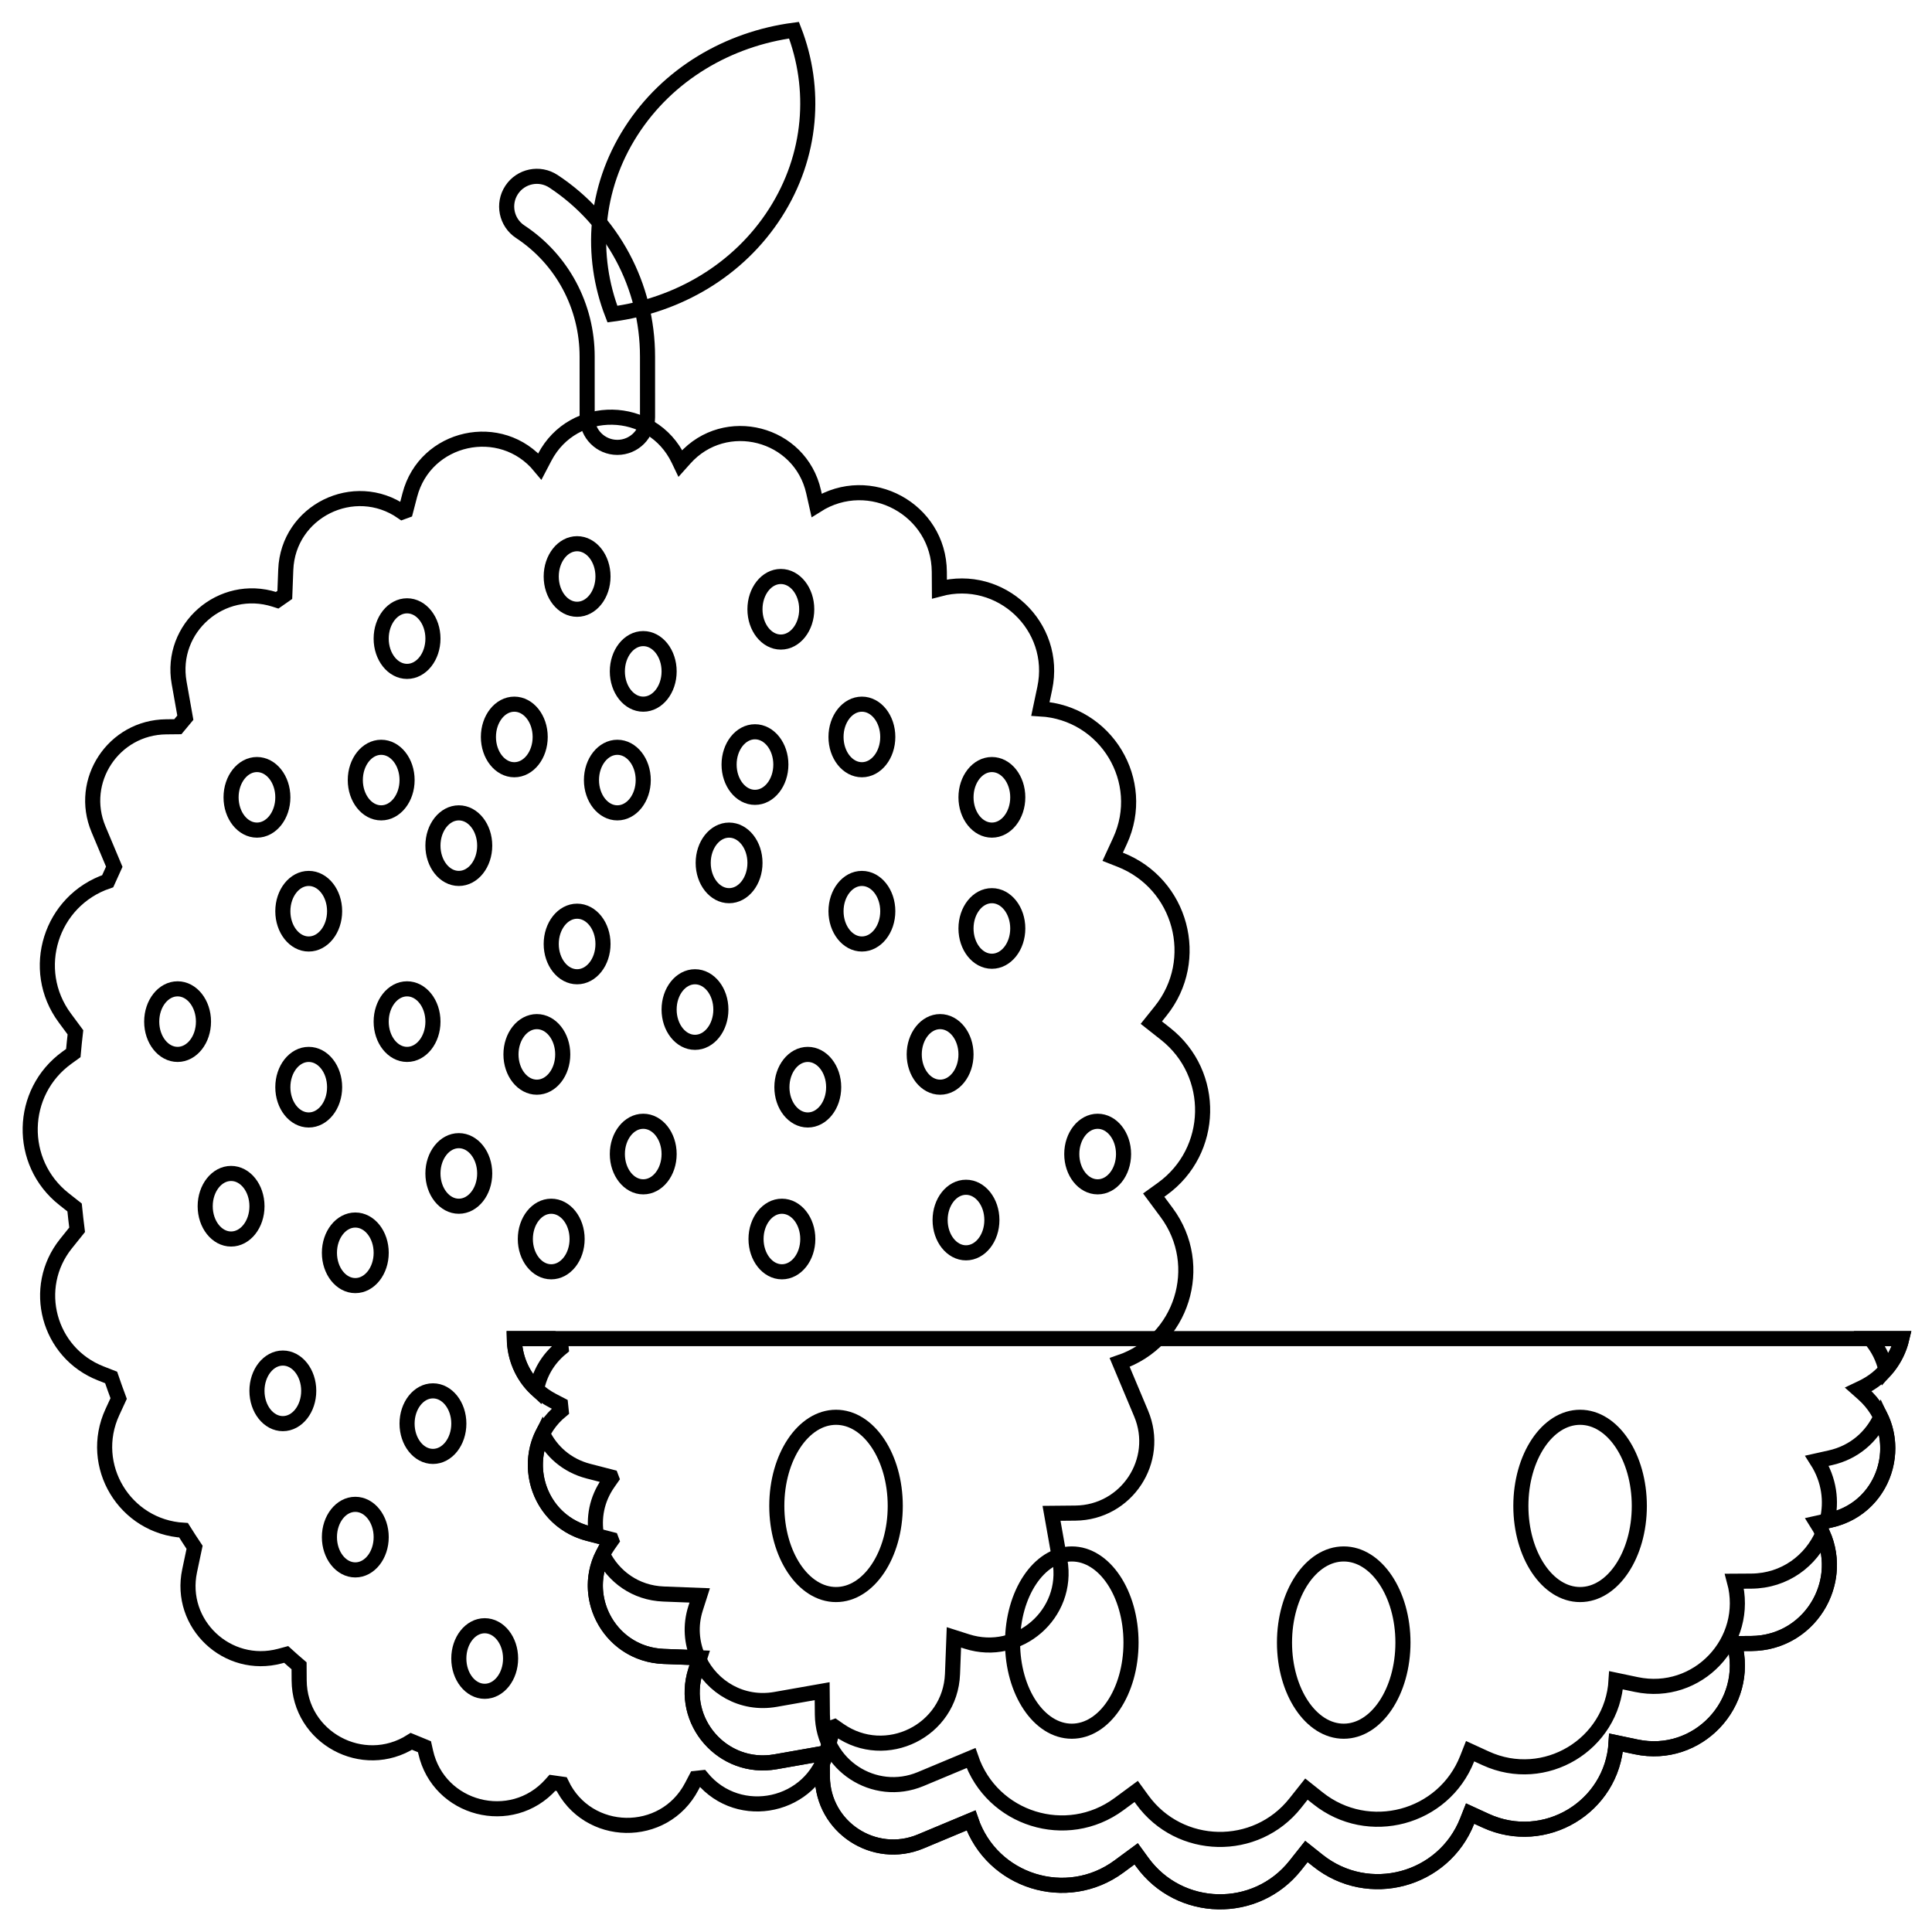
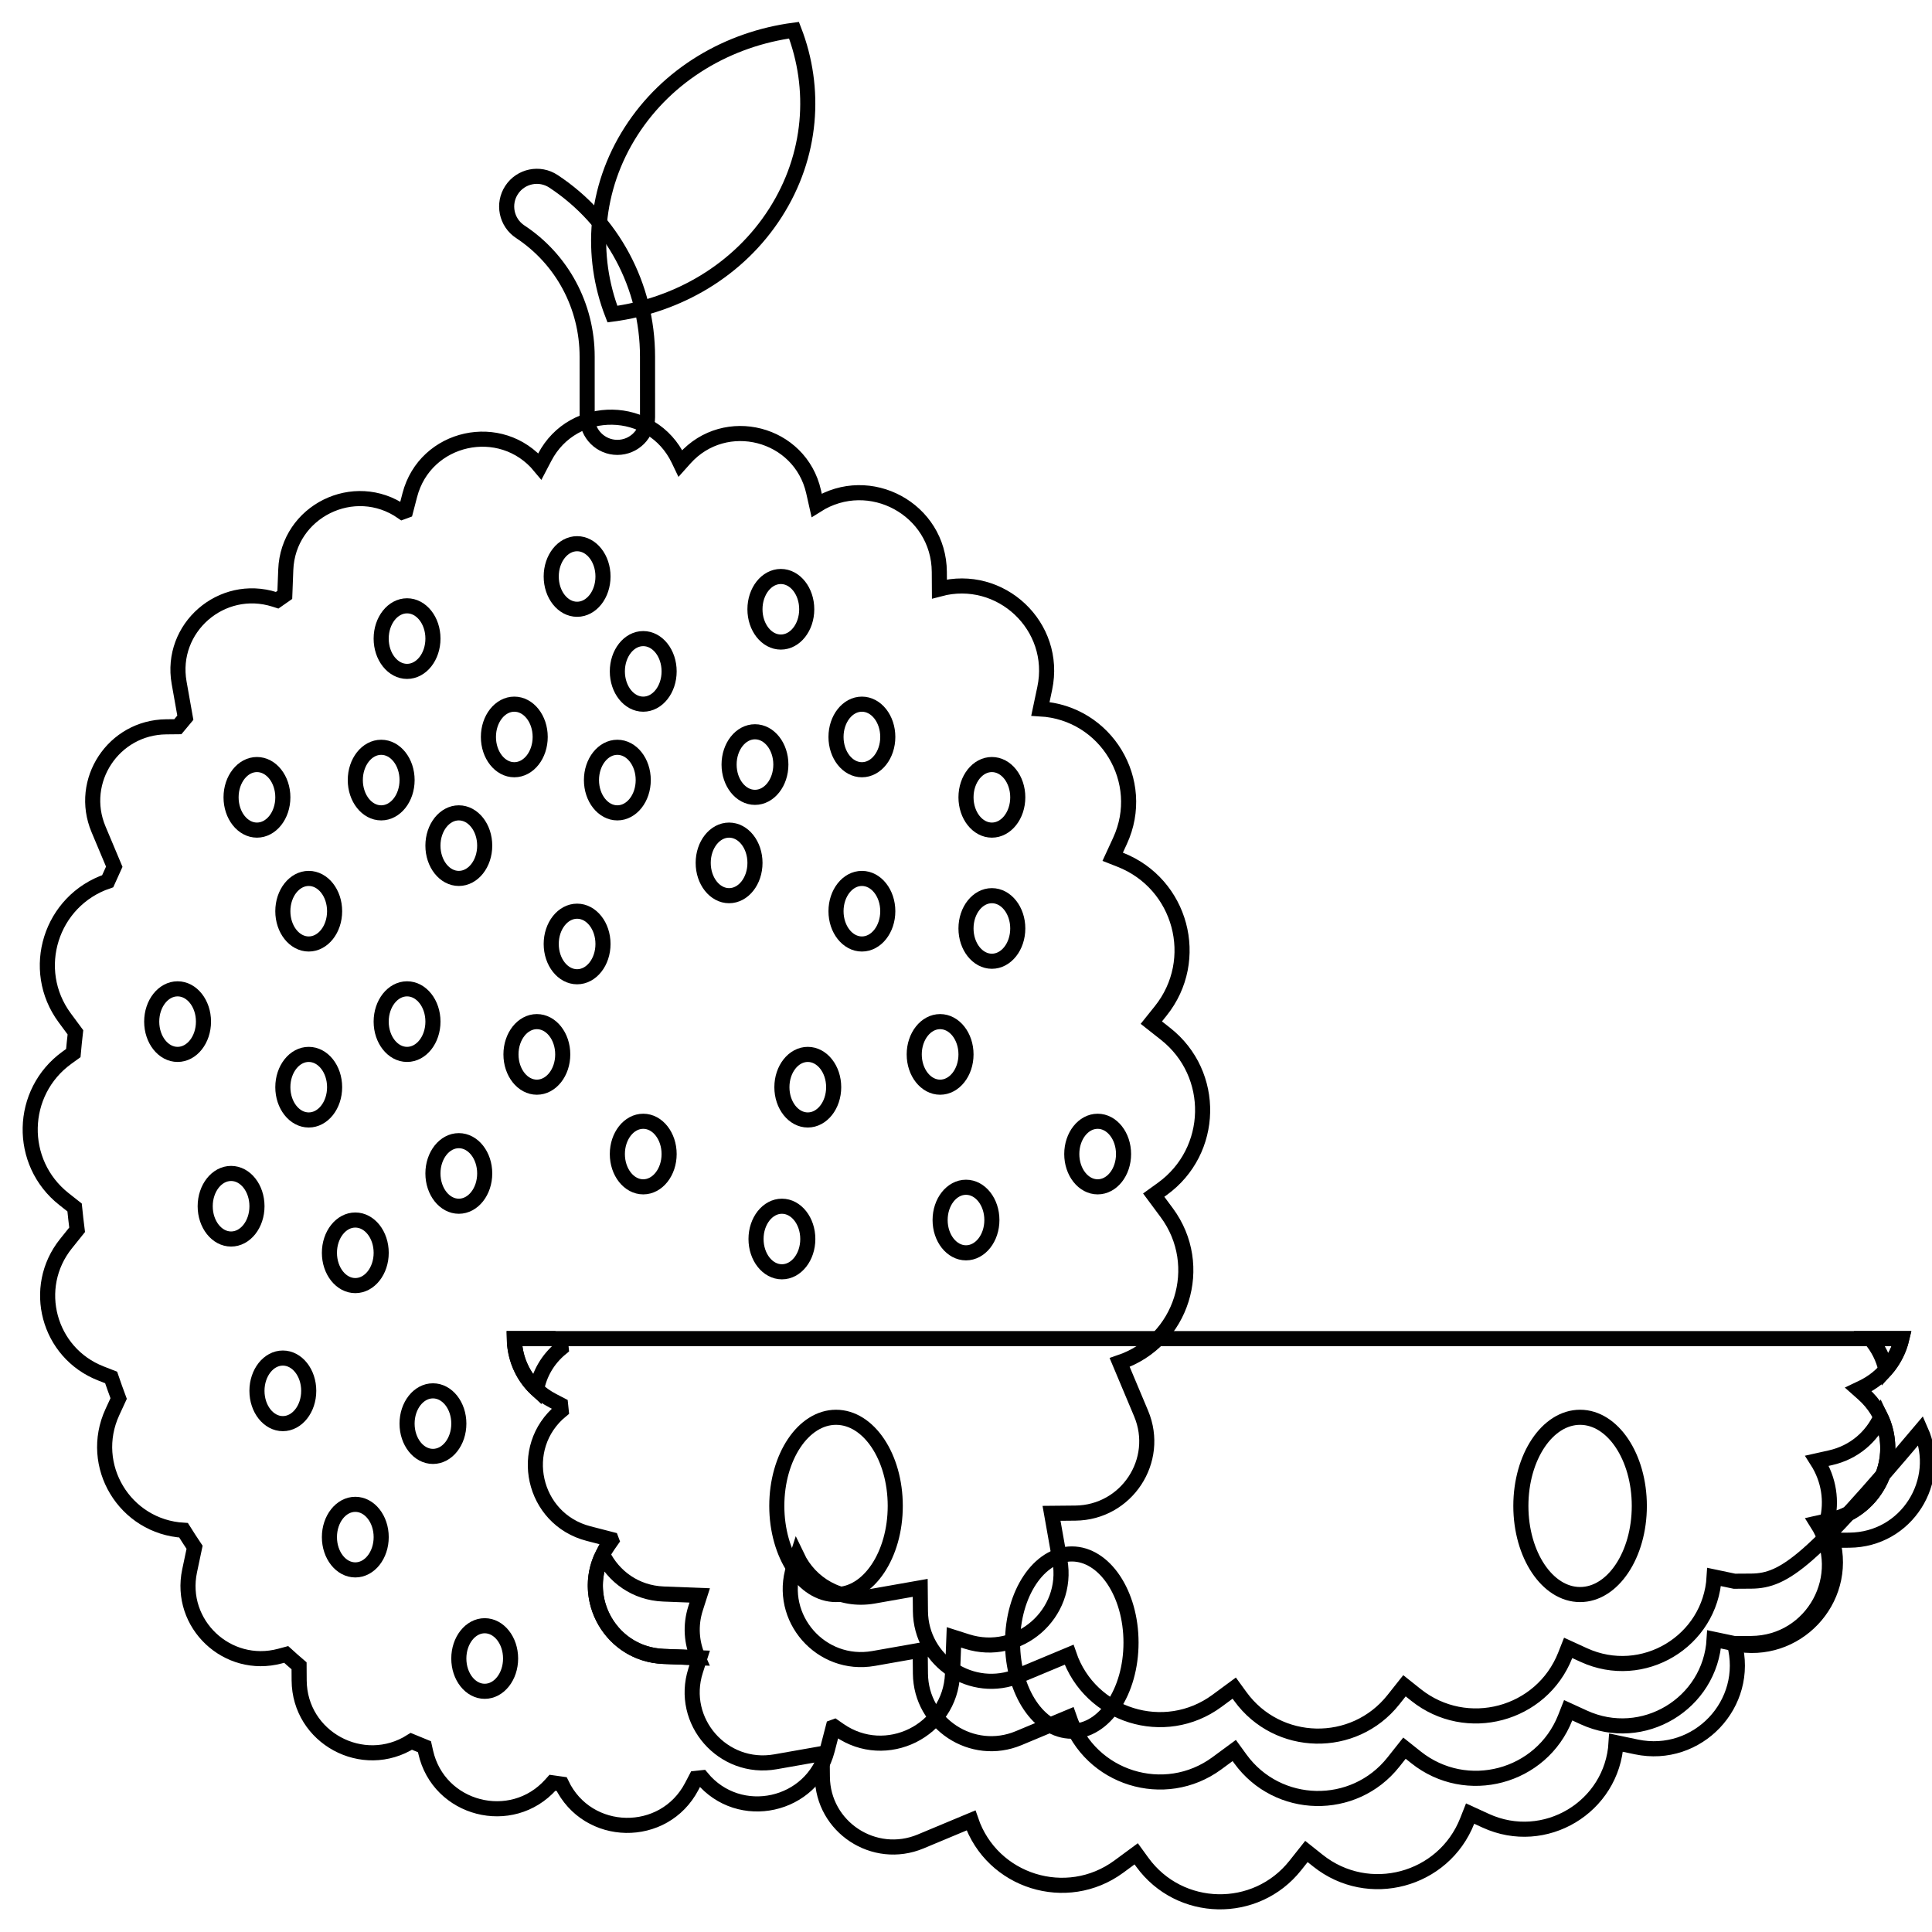
<svg xmlns="http://www.w3.org/2000/svg" width="800px" height="800px" viewBox="0 0 128 128" version="1.1" xml:space="preserve" fill="none" stroke="black">
  <g id="_x33_0_Mulberry" />
  <g id="_x32_9_Star_Fruit" />
  <g id="_x32_8_Apricot" />
  <g id="_x32_7_Litchi" />
  <g id="_x32_6_Kiwi" />
  <g id="_x32_5_Jackfruit">
    <g id="XMLID_44_">
      <g id="XMLID_18_">
        <g id="XMLID_6_">
          <path d="M41.806,8.706c-2.43,3.799-2.729,8.24-1.233,12.104c4.335-0.573,8.369-2.906,10.799-6.706      c2.43-3.799,2.73-8.24,1.233-12.104C48.271,2.573,44.237,4.906,41.806,8.706z" id="XMLID_17_" />
          <path d="M40.901,29.64c-1.104,0-2-0.896-2-2L38.9,23.629c0-3.353-1.657-6.447-4.433-8.276      c-0.922-0.608-1.177-1.849-0.569-2.771c0.608-0.922,1.848-1.179,2.771-0.569c3.902,2.572,6.231,6.914,6.231,11.616l0.001,4.011      C42.901,28.744,42.007,29.64,40.901,29.64L40.901,29.64z" id="XMLID_17_" />
        </g>
        <path d="M76.436,79.18l0.57-0.411c3.469-2.506,3.578-7.621,0.218-10.271l-0.946-0.746l0.622-0.776     c2.715-3.389,1.364-8.429-2.685-10.017l-0.497-0.195l0.484-1.05c1.824-3.953-0.914-8.497-5.273-8.75h0l0.288-1.362     c0.866-4.101-2.916-7.669-6.978-6.582l0,0l-0.007-1.132c-0.027-4.144-4.62-6.638-8.128-4.414l0,0l-0.2-0.89     c-0.883-3.924-5.85-5.208-8.536-2.206l-0.291,0.325l-0.12-0.251c-1.761-3.678-6.98-3.769-8.87-0.155l-0.314,0.6l0,0     c-2.576-3.114-7.608-2.003-8.623,1.904l-0.27,1.038c-0.096,0.035-0.13,0.048-0.225,0.083l0,0     c-3.186-2.218-7.573-0.045-7.722,3.826l-0.064,1.666c-0.211,0.147-0.297,0.207-0.507,0.354l-0.162-0.052     c-3.521-1.122-6.977,1.888-6.333,5.515l0.412,2.319c-0.201,0.241-0.295,0.355-0.496,0.596l-0.773,0.008     c-3.488,0.034-5.83,3.579-4.483,6.786l1.043,2.483c-0.172,0.38-0.262,0.58-0.434,0.96l0,0c-3.778,1.283-5.214,5.857-2.844,9.057     l0.706,0.954c-0.051,0.457-0.102,0.914-0.142,1.376l-0.418,0.302c-3.166,2.286-3.265,6.953-0.199,9.371l0.703,0.555     c0.051,0.495,0.103,0.99,0.167,1.479L4.37,82.398c-2.329,2.907-1.17,7.23,2.303,8.592l0.689,0.27     c0.159,0.47,0.328,0.934,0.499,1.396l-0.416,0.902c-1.632,3.536,0.817,7.6,4.716,7.826h0c0.24,0.38,0.48,0.76,0.73,1.13     l-0.329,1.559c-0.743,3.519,2.502,6.581,5.987,5.648l0.409-0.11c0.28,0.258,0.569,0.504,0.856,0.752l0.006,0.969     c0.025,3.789,4.224,6.069,7.432,4.036l0,0c0.369,0.152,0.502,0.207,0.871,0.358l0.08,0.356c0.859,3.814,5.686,5.062,8.297,2.145     l0.1-0.112c0.262,0.037,0.349,0.05,0.611,0.087l0,0c1.711,3.575,6.785,3.664,8.621,0.151l0.278-0.532     c0.168-0.018,0.223-0.023,0.391-0.041l0,0c2.481,3,7.329,1.93,8.308-1.834l0.394-1.518c0.031-0.012,0.042-0.016,0.074-0.027     l0.322,0.224c3.097,2.156,7.362,0.044,7.507-3.719l0.093-2.426l0.866,0.276c3.423,1.091,6.783-1.835,6.157-5.362l-0.556-3.132     l1.578-0.015c3.391-0.033,5.668-3.479,4.358-6.597l-1.421-3.382h0c4.141-1.406,5.714-6.419,3.117-9.926L76.436,79.18z" id="XMLID_101_" />
        <g id="XMLID_1009_">
          <ellipse cx="26.969" cy="42.309" id="XMLID_26_" rx="1.715" ry="2.172" />
          <ellipse cx="30.398" cy="56.026" id="XMLID_39_" rx="1.715" ry="2.172" />
          <ellipse cx="17.024" cy="52.825" id="XMLID_40_" rx="1.715" ry="2.172" />
          <ellipse cx="38.235" cy="38.194" id="XMLID_41_" rx="1.715" ry="2.172" />
          <ellipse cx="40.901" cy="51.682" id="XMLID_42_" rx="1.715" ry="2.172" />
          <ellipse cx="34.074" cy="48.825" id="XMLID_43_" rx="1.715" ry="2.172" />
          <ellipse cx="20.454" cy="60.37" id="XMLID_1380_" rx="1.715" ry="2.172" />
          <ellipse cx="25.255" cy="51.682" id="XMLID_1382_" rx="1.715" ry="2.172" />
          <ellipse cx="26.969" cy="67.685" id="XMLID_1383_" rx="1.715" ry="2.172" />
          <ellipse cx="38.235" cy="62.541" id="XMLID_1384_" rx="1.715" ry="2.172" />
          <ellipse cx="35.568" cy="69.857" id="XMLID_1391_" rx="1.715" ry="2.172" />
          <ellipse cx="20.454" cy="72.029" id="XMLID_1394_" rx="1.715" ry="2.172" />
          <ellipse cx="11.766" cy="67.685" id="XMLID_1395_" rx="1.715" ry="2.172" />
          <ellipse cx="30.398" cy="77.744" id="XMLID_1397_" rx="1.715" ry="2.172" />
          <ellipse cx="15.31" cy="79.916" id="XMLID_1410_" rx="1.715" ry="2.172" />
          <ellipse cx="23.54" cy="83.002" id="XMLID_1413_" rx="1.715" ry="2.172" />
          <ellipse cx="42.616" cy="76.459" id="XMLID_1414_" rx="1.715" ry="2.172" />
-           <ellipse cx="46.045" cy="66.885" id="XMLID_1416_" rx="1.715" ry="2.172" />
          <ellipse cx="48.304" cy="57.169" id="XMLID_1417_" rx="1.715" ry="2.172" />
          <ellipse cx="42.616" cy="44.481" id="XMLID_1418_" rx="1.715" ry="2.172" />
          <ellipse cx="50.019" cy="50.654" id="XMLID_1419_" rx="1.715" ry="2.172" />
          <ellipse cx="51.733" cy="40.366" id="XMLID_1421_" rx="1.715" ry="2.172" />
          <ellipse cx="57.103" cy="48.825" id="XMLID_1422_" rx="1.715" ry="2.172" />
          <ellipse cx="57.103" cy="60.37" id="XMLID_1423_" rx="1.715" ry="2.172" />
          <ellipse cx="53.518" cy="72.029" id="XMLID_1426_" rx="1.715" ry="2.172" />
          <ellipse cx="51.804" cy="82.088" id="XMLID_1427_" rx="1.715" ry="2.172" />
-           <ellipse cx="36.52" cy="82.088" id="XMLID_1428_" rx="1.715" ry="2.172" />
          <ellipse cx="28.684" cy="94.319" id="XMLID_719_" rx="1.715" ry="2.172" />
          <ellipse cx="18.739" cy="92.147" id="XMLID_721_" rx="1.715" ry="2.172" />
          <ellipse cx="23.54" cy="101.838" id="XMLID_722_" rx="1.715" ry="2.172" />
          <ellipse cx="32.113" cy="109.881" id="XMLID_723_" rx="1.715" ry="2.172" />
          <ellipse cx="64" cy="80.831" id="XMLID_724_" rx="1.715" ry="2.172" />
          <ellipse cx="62.285" cy="69.857" id="XMLID_725_" rx="1.715" ry="2.172" />
          <ellipse cx="65.715" cy="61.513" id="XMLID_734_" rx="1.715" ry="2.172" />
          <ellipse cx="72.723" cy="76.459" id="XMLID_740_" rx="1.715" ry="2.172" />
          <ellipse cx="65.715" cy="52.825" id="XMLID_878_" rx="1.715" ry="2.172" />
        </g>
      </g>
      <g id="XMLID_2_">
        <path d="M123.119,92.056l0.248-0.118c1.443-0.686,2.316-1.911,2.633-3.251H34.074     c0.027,1.625,0.864,3.239,2.541,4.11l0.525,0.273c0.017,0.165,0.023,0.219,0.04,0.383c-2.961,2.434-1.904,7.191,1.81,8.15     l1.498,0.387c0.011,0.031,0.015,0.042,0.027,0.072l-0.221,0.316c-2.128,3.039-0.043,7.222,3.67,7.364l2.394,0.092l-0.272,0.849     c-1.077,3.358,1.811,6.654,5.292,6.04l3.091-0.545l0.015,1.548c0.033,3.327,3.434,5.56,6.511,4.275l3.337-1.394     c1.388,4.062,6.335,5.606,9.797,3.058l1.147-0.845l0.406,0.559c2.473,3.404,7.521,3.51,10.136,0.214l0.736-0.928l0.766,0.61     c3.345,2.664,8.319,1.338,9.887-2.634l0.192-0.487l1.036,0.475c3.902,1.79,8.386-0.897,8.636-5.173l1.344,0.282     c4.048,0.85,7.569-2.861,6.496-6.845h0l1.117-0.007c4.09-0.026,6.551-4.532,4.356-7.974l0.878-0.197     c3.873-0.866,5.14-5.739,2.178-8.374L123.119,92.056z" id="XMLID_23_" />
        <g id="XMLID_25_">
          <g id="XMLID_1623_">
            <ellipse cx="55.389" cy="99.771" id="XMLID_1625_" rx="3.924" ry="5.872" />
            <ellipse cx="104.685" cy="99.771" id="XMLID_1624_" rx="3.924" ry="5.872" />
          </g>
        </g>
        <ellipse cx="71.009" cy="108.825" id="XMLID_1555_" rx="3.924" ry="5.872" />
-         <ellipse cx="89.025" cy="108.825" id="XMLID_1554_" rx="3.924" ry="5.872" />
        <g id="XMLID_1557_">
          <g id="XMLID_1656_">
            <path d="M46.086,106.549l0.272-0.849l-2.394-0.092c-1.865-0.071-3.319-1.163-4.035-2.616       c-1.48,2.958,0.566,6.617,4.035,6.75l2.288,0.087C45.822,108.846,45.716,107.703,46.086,106.549z" id="XMLID_1662_" />
-             <path d="M40.293,98.244l0.221-0.316c-0.011-0.031-0.015-0.042-0.027-0.072l-1.498-0.387       c-1.443-0.373-2.478-1.321-3.039-2.48c-1.252,2.515,0.006,5.83,3.039,6.614l0.532,0.137       C39.312,100.588,39.524,99.342,40.293,98.244z" id="XMLID_1661_" />
            <path d="M35.551,92.046c0.19-1.01,0.718-1.978,1.628-2.727c-0.017-0.165-0.023-0.219-0.04-0.383       l-0.48-0.249h-2.586C34.094,89.92,34.584,91.145,35.551,92.046z" id="XMLID_1660_" />
            <path d="M121.262,96.582l-0.878,0.196c0.814,1.276,0.985,2.697,0.673,3.983l0.205-0.046       c3.198-0.715,4.611-4.16,3.342-6.823C124.008,95.178,122.862,96.224,121.262,96.582z" id="XMLID_1659_" />
            <path d="M124.94,90.725c0.52-0.6,0.885-1.295,1.06-2.038h-2.093       C124.437,89.301,124.772,90,124.94,90.725z" id="XMLID_1658_" />
-             <path d="M116.028,104.753l-1.117,0.007h0c1.073,3.984-2.448,7.695-6.496,6.845l-1.344-0.282       c-0.25,4.276-4.734,6.962-8.636,5.173l-1.036-0.475l-0.192,0.487c-1.567,3.973-6.542,5.298-9.887,2.634l-0.766-0.61       l-0.736,0.928c-2.615,3.296-7.663,3.19-10.136-0.214l-0.406-0.559l-1.147,0.845c-3.462,2.549-8.409,1.005-9.797-3.058       l-3.337,1.394c-3.077,1.285-6.478-0.949-6.51-4.275l-0.015-1.548l-3.091,0.545c-2.227,0.393-4.205-0.818-5.063-2.618       l-0.228,0.711c-1.077,3.358,1.811,6.654,5.291,6.04l3.091-0.545l0.015,1.548c0.033,3.327,3.434,5.56,6.51,4.275l3.337-1.394       c1.388,4.062,6.335,5.606,9.797,3.058l1.147-0.845l0.406,0.559c2.473,3.404,7.521,3.51,10.136,0.214l0.736-0.928l0.766,0.61       c3.345,2.664,8.319,1.338,9.887-2.634l0.192-0.487l1.036,0.475c3.902,1.79,8.386-0.897,8.636-5.173l1.344,0.282       c4.048,0.85,7.569-2.861,6.496-6.845h0l1.117-0.007c3.814-0.025,6.209-3.945,4.734-7.265       C119.988,103.394,118.253,104.738,116.028,104.753z" id="XMLID_1657_" />
+             <path d="M116.028,104.753l-1.117,0.007h0l-1.344-0.282       c-0.25,4.276-4.734,6.962-8.636,5.173l-1.036-0.475l-0.192,0.487c-1.567,3.973-6.542,5.298-9.887,2.634l-0.766-0.61       l-0.736,0.928c-2.615,3.296-7.663,3.19-10.136-0.214l-0.406-0.559l-1.147,0.845c-3.462,2.549-8.409,1.005-9.797-3.058       l-3.337,1.394c-3.077,1.285-6.478-0.949-6.51-4.275l-0.015-1.548l-3.091,0.545c-2.227,0.393-4.205-0.818-5.063-2.618       l-0.228,0.711c-1.077,3.358,1.811,6.654,5.291,6.04l3.091-0.545l0.015,1.548c0.033,3.327,3.434,5.56,6.51,4.275l3.337-1.394       c1.388,4.062,6.335,5.606,9.797,3.058l1.147-0.845l0.406,0.559c2.473,3.404,7.521,3.51,10.136,0.214l0.736-0.928l0.766,0.61       c3.345,2.664,8.319,1.338,9.887-2.634l0.192-0.487l1.036,0.475c3.902,1.79,8.386-0.897,8.636-5.173l1.344,0.282       c4.048,0.85,7.569-2.861,6.496-6.845h0l1.117-0.007c3.814-0.025,6.209-3.945,4.734-7.265       C119.988,103.394,118.253,104.738,116.028,104.753z" id="XMLID_1657_" />
          </g>
        </g>
      </g>
    </g>
  </g>
  <g id="_x32_4_Avacado" />
  <g id="_x32_3_Blueberry" />
  <g id="_x32_2_Purple_Grapes" />
  <g id="_x32_1_Melon" />
  <g id="_x32_0_Green_Grapes" />
  <g id="_x31_9_Papaya" />
  <g id="_x31_8_Pineapple" />
  <g id="_x31_7_Banana" />
  <g id="_x31_6_Tender_Coconut" />
  <g id="_x31_5_Strawberry" />
  <g id="_x31_4_Dragon_Fruit" />
  <g id="_x31_3_Plum" />
  <g id="_x31_2_Fig" />
  <g id="_x31_1_Peach" />
  <g id="_x31_0_Cherry" />
  <g id="_x30_9_Sapota" />
  <g id="_x30_8_Custard_Apple" />
  <g id="_x30_7_Watermelon" />
  <g id="_x30_6_Mango" />
  <g id="_x30_5_Pear" />
  <g id="_x30_4_Guava" />
  <g id="_x30_3_Pomegranate" />
  <g id="_x30_2_Orange" />
  <g id="_x30_1_Apple" />
</svg>